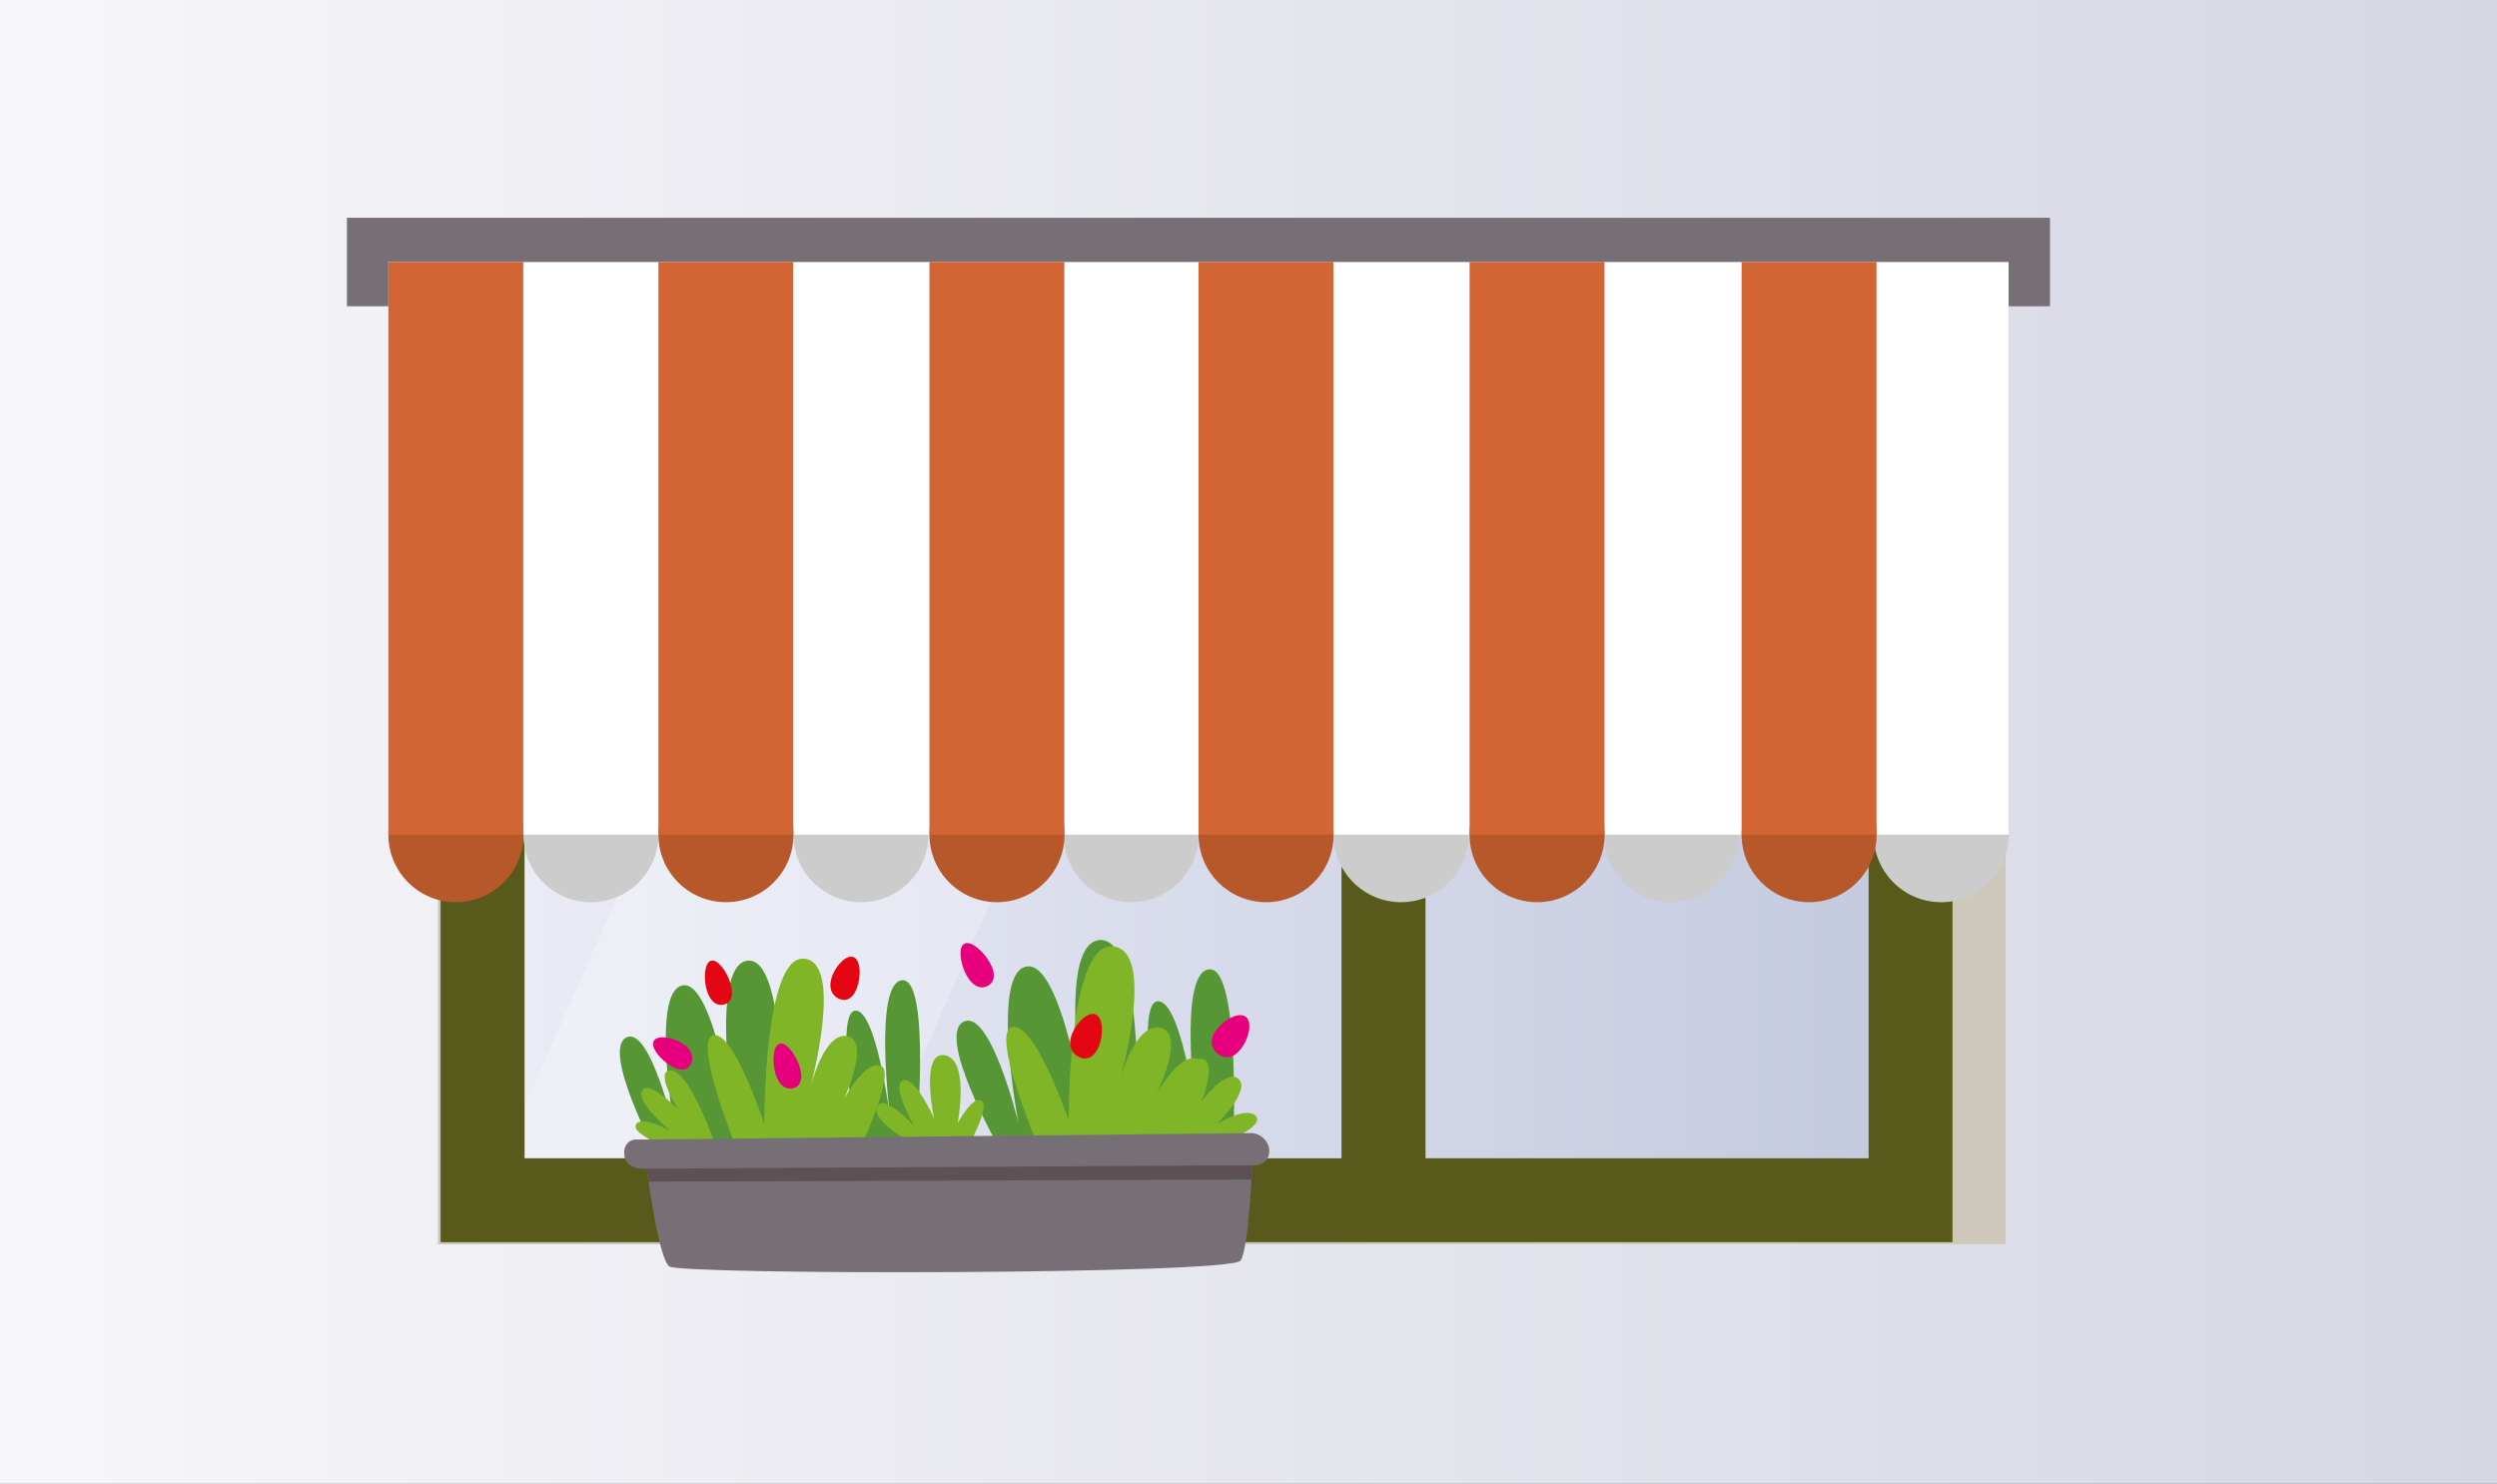
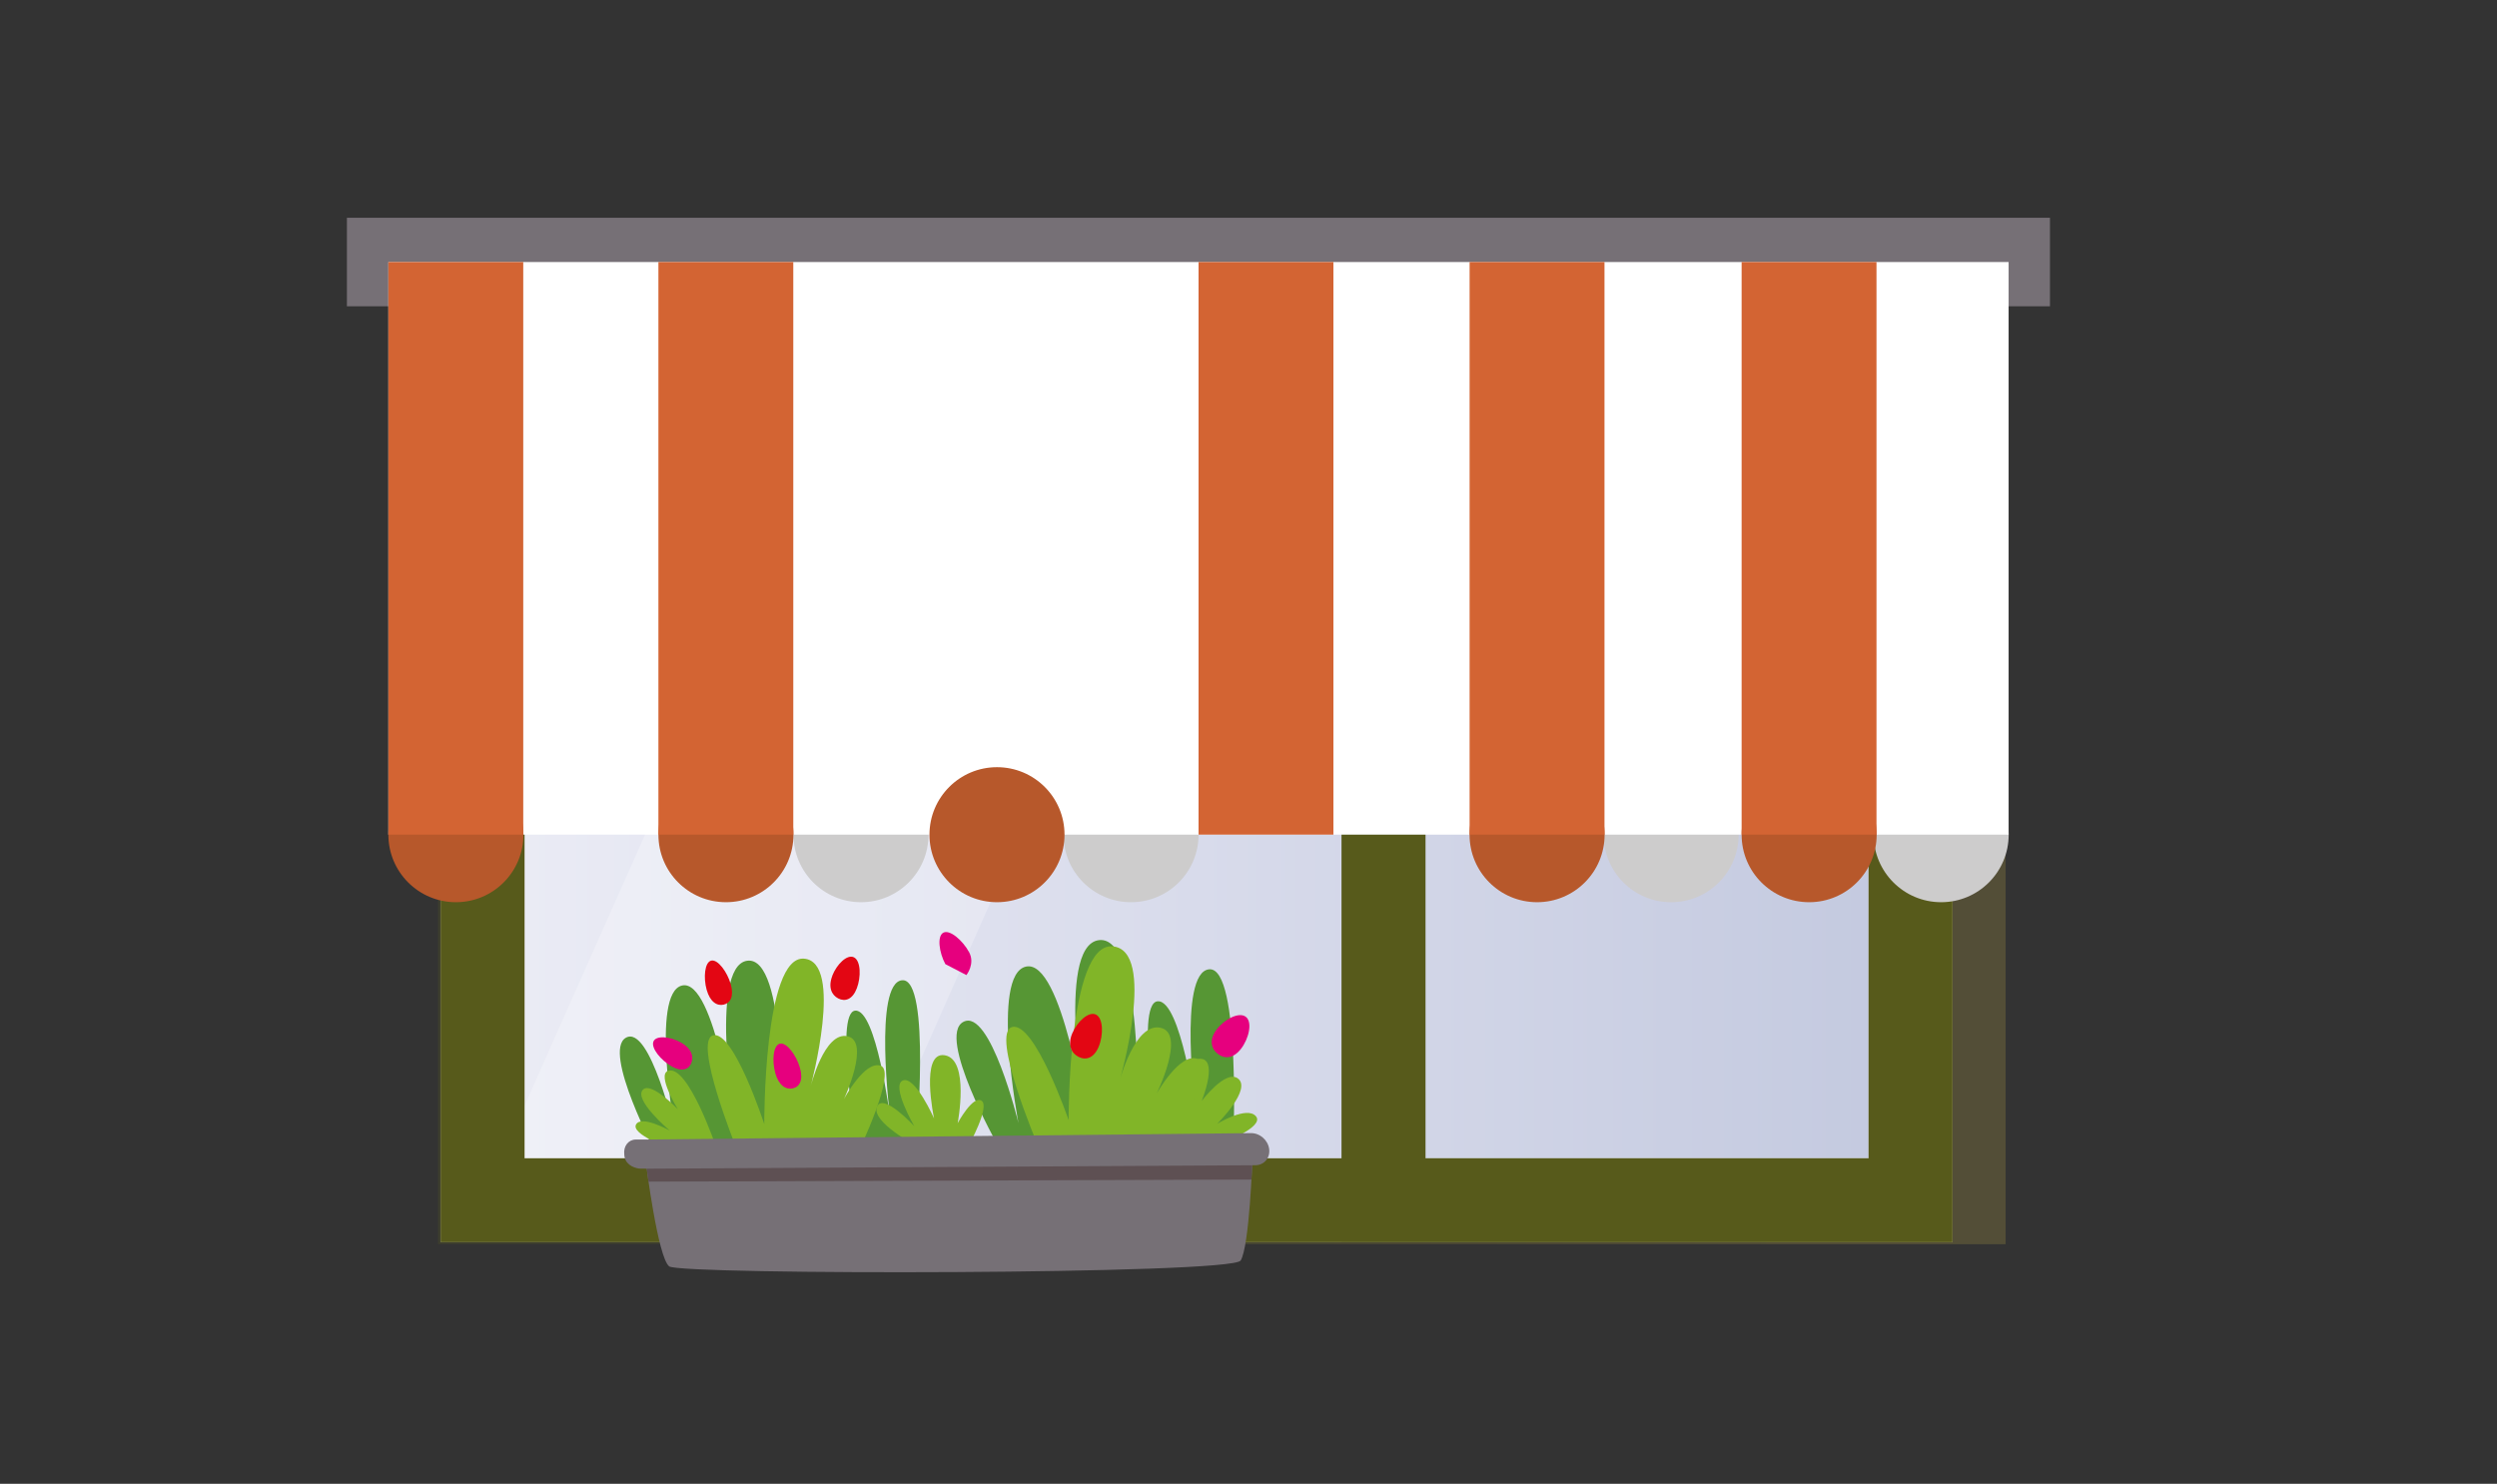
<svg xmlns="http://www.w3.org/2000/svg" xmlns:xlink="http://www.w3.org/1999/xlink" viewBox="0 0 419.71 249.44">
  <rect x="0" y="0" width="419.71" height="249.44" fill="#333333" stroke="none" />
  <defs>
    <style> .cls-1, .cls-2, .cls-3, .cls-4, .cls-5, .cls-6 { fill: none; } .cls-2 { stroke: #575a1b; } .cls-2, .cls-7 { stroke-width: 14.11px; } .cls-2, .cls-7, .cls-4, .cls-5 { stroke-miterlimit: 10; } .cls-3 { isolation: isolate; } .cls-7 { fill: url(#Lila_invierno_2); stroke: #fff; } .cls-8 { fill: #e6007e; } .cls-9, .cls-10 { fill: #fff; } .cls-11 { fill: #b7582b; } .cls-12 { fill: #cdcccc; } .cls-13 { fill: #d36433; } .cls-14 { fill: #e30613; } .cls-15 { fill: #81b528; } .cls-16 { fill: #569634; } .cls-17 { fill: #767076; } .cls-18 { fill: #5e5053; } .cls-4 { stroke: url(#Nieuwe_verloopstaal_2-2); } .cls-4, .cls-5 { mix-blend-mode: multiply; opacity: .28; stroke-width: 14.09px; } .cls-19 { fill: url(#Gris_invierno); } .cls-5 { stroke: url(#Nieuwe_verloopstaal_2); } .cls-6 { clip-path: url(#clippath); } .cls-10 { opacity: .24; } </style>
    <linearGradient id="Gris_invierno" data-name="Gris invierno" x1="0" y1="124.72" x2="419.71" y2="124.72" gradientUnits="userSpaceOnUse">
      <stop offset="0" stop-color="#f7f6f9" />
      <stop offset=".5" stop-color="#e6e6ee" />
      <stop offset="1" stop-color="#d5d7e3" />
    </linearGradient>
    <linearGradient id="Lila_invierno_2" data-name="Lila invierno 2" x1="81.12" y1="129.14" x2="321.13" y2="129.14" gradientUnits="userSpaceOnUse">
      <stop offset="0" stop-color="#ebecf5" />
      <stop offset=".5" stop-color="#d8dbeb" />
      <stop offset="1" stop-color="#c3c9df" />
    </linearGradient>
    <linearGradient id="Nieuwe_verloopstaal_2" data-name="Nieuwe verloopstaal 2" x1="225.5" y1="129.07" x2="328.18" y2="129.07" gradientUnits="userSpaceOnUse">
      <stop offset=".2" stop-color="#575a1f" />
      <stop offset=".86" stop-color="#a4923f" />
    </linearGradient>
    <linearGradient id="Nieuwe_verloopstaal_2-2" data-name="Nieuwe verloopstaal 2" x1="73.63" y1="124.87" x2="337.11" y2="124.87" xlink:href="#Nieuwe_verloopstaal_2" />
    <clipPath id="clippath">
      <path class="cls-1" d="m208.53,211.91c-1.48,2.38-94.15,2.46-96.05.98-1.9-1.48-3.88-17.19-3.88-17.19l101.92-1s-.5,14.83-1.99,17.22Z" />
    </clipPath>
  </defs>
  <g class="cls-3">
    <g id="Layer_2" data-name="Layer 2">
      <g id="Laag_1" data-name="Laag 1">
        <g>
-           <rect class="cls-19" width="419.71" height="249.44" />
          <g>
            <rect class="cls-7" x="81.12" y="56.53" width="240.01" height="145.24" />
            <polygon class="cls-10" points="144.26 201.76 81.12 201.76 145.68 56.37 208.81 56.37 144.26 201.76" />
            <rect class="cls-5" x="232.55" y="56.37" width="88.59" height="145.39" />
            <line class="cls-2" x1="232.55" y1="201.76" x2="232.55" y2="56.37" />
            <rect class="cls-4" x="80.68" y="47.61" width="249.39" height="154.51" />
            <rect class="cls-2" x="81.12" y="56.53" width="240.01" height="145.24" />
            <g>
              <path class="cls-16" d="m110.36,194.04s-9.19-17.32-5.15-19.59c4.07-2.28,8.29,16.12,8.29,16.12,0,0-4.26-23.72,1.17-24.9,5.48-1.19,8.95,24.56,8.95,24.56,0,0-4.62-27.81,1.97-28.72,6.67-.92,5.8,27.85,5.8,27.85l-.39,4.51-20.64.17Z" />
              <path class="cls-16" d="m167.68,192.48s-10.27-18.29-5.76-20.69c4.54-2.43,9.27,17.02,9.27,17.02,0,0-4.77-25.06,1.29-26.32s10.02,25.95,10.02,25.95c0,0-5.18-29.41,2.19-30.39,7.47-.99,6.5,29.45,6.5,29.45l-.43,4.77-23.08.21Z" />
              <path class="cls-16" d="m144.08,192.69s-3.88-22.46-.34-22.79c3.56-.34,5.86,17.88,5.86,17.88,0,0-2.83-22.59,2.04-22.99,4.91-.4,2.34,27.81,2.34,27.81l-9.89.09Z" />
              <path class="cls-15" d="m123.73,192.88s-7.27-17.97-3.86-18.83c3.44-.87,8.59,14.92,8.59,14.92,0,0-.11-28.31,6.67-27.81s1.13,21.47,1.13,21.47c0,0,2.32-9.32,6.21-8.42s-.61,10.55-.61,10.55c0,0,3.52-6.61,6.2-5.58,2.69,1.03-3.84,14.6-3.84,14.6l-20.48-.89Z" />
              <path class="cls-15" d="m120.4,192.91s-4.77-14.11-8.12-12.88c-1.9.69,1.65,6.44,1.65,6.44,0,0-4.41-4.64-5.83-3.31-1.75,1.64,4.46,6.89,4.46,6.89,0,0-4.77-2.65-5.65-1.01-.88,1.63,5.6,3.96,5.6,3.96l7.89-.07Z" />
              <path class="cls-15" d="m162.85,192.52s3.59-6.46,2.14-7.47-4.02,3.77-4.02,3.77c0,0,2.06-10.72-2.17-11.42-4.2-.7-1.8,10.62-1.8,10.62,0,0-3.19-7.21-5.24-6.38s1.91,7.67,1.91,7.67c0,0-5.31-5.76-6.27-3.22-.96,2.53,6.57,6.5,6.57,6.5l8.88-.08Z" />
              <path class="cls-16" d="m194.95,192.23s-4.28-23.55-.38-23.9c3.92-.36,6.45,18.75,6.45,18.75,0,0-3.12-23.7,2.24-24.13,5.41-.43,4.01,30.31,4.01,30.31l-12.32-1.03Z" />
              <path class="cls-15" d="m196.23,192.21s1.64-15.32,5.91-14.17c2.45.66-.15,7.04-.15,7.04,0,0,3.93-5.22,6.01-3.83,2.59,1.73-3.4,7.67-3.4,7.67,0,0,4.97-3.05,6.5-1.27s-5.62,4.48-5.62,4.48l-9.26.08Z" />
              <path class="cls-15" d="m174.4,192.41s-8.02-18.86-4.25-19.76c3.79-.91,9.47,15.65,9.47,15.65,0,0-.13-29.73,7.34-29.21,7.58.52,1.26,22.54,1.26,22.54,0,0,2.55-9.79,6.85-8.85,4.33.95-.67,11.09-.67,11.09,0,0,3.89-6.95,6.84-5.87s-4.23,15.34-4.23,15.34l-22.59-.92Z" />
              <path class="cls-8" d="m112.85,179.25c1.77,1,2.92.55,3.36-.56s0-2.45-1.76-3.44c-1.77-.99-4.19-1.25-4.62-.15s1.27,3.15,3.03,4.14Z" />
              <path class="cls-8" d="m130.31,180.41c.59,2.07,1.78,2.8,2.93,2.56,1.15-.24,1.81-1.37,1.22-3.46-.59-2.08-2.22-4.31-3.36-4.06-1.14.25-1.37,2.88-.78,4.95Z" />
              <path class="cls-14" d="m118.78,166.4c.58,2.04,1.74,2.75,2.86,2.49,1.12-.26,1.77-1.38,1.19-3.43-.58-2.05-2.17-4.23-3.28-3.97s-1.34,2.87-.77,4.91Z" />
              <path class="cls-14" d="m139.9,164.05c-.73,1.9-.13,3.22,1,3.8,1.14.58,2.39.2,3.12-1.71.73-1.91.67-4.62-.48-5.2s-2.92,1.2-3.65,3.1Z" />
-               <path class="cls-8" d="m162.44,163.92c1.07,1.97,2.44,2.4,3.54,1.85s1.52-1.9.44-3.87-3.22-3.82-4.31-3.26-.73,3.32.33,5.29Z" />
+               <path class="cls-8" d="m162.44,163.92s1.52-1.9.44-3.87-3.22-3.82-4.31-3.26-.73,3.32.33,5.29Z" />
              <path class="cls-14" d="m180.24,173.69c-.81,1.95-.19,3.34,1.03,3.97,1.22.63,2.58.27,3.4-1.69.82-1.96.78-4.78-.44-5.4s-3.17,1.17-3.99,3.13Z" />
              <path class="cls-8" d="m204.52,173.04c-1.31,1.7-.98,3.2.14,4.1,1.12.9,2.63.87,3.94-.83,1.32-1.71,1.95-4.46.82-5.36-1.13-.9-3.59.38-4.9,2.09Z" />
              <path class="cls-17" d="m208.53,211.91c-1.48,2.38-94.15,2.46-96.05.98-1.9-1.48-3.88-17.19-3.88-17.19l101.92-1s-.5,14.83-1.99,17.22Z" />
              <g class="cls-6">
                <polygon class="cls-18" points="215.62 198.28 105.36 198.66 104.98 195.4 215.15 194.66 215.62 198.28" />
              </g>
              <path class="cls-17" d="m210.97,195.89l-102.09.58-1.46-.02c-1.09-.16-2.45-.8-2.49-2.42h0c-.16-1.34.7-2.45,1.92-2.46h1.3s102.12-1.08,102.12-1.08c1.5-.02,2.87,1.18,3.06,2.68h0c.19,1.5-.86,2.72-2.36,2.72Z" />
            </g>
          </g>
-           <circle class="cls-12" cx="99.33" cy="140.32" r="11.35" />
          <circle class="cls-12" cx="144.72" cy="140.32" r="11.35" />
          <circle class="cls-12" cx="190.11" cy="140.32" r="11.35" />
-           <circle class="cls-12" cx="235.5" cy="140.32" r="11.35" />
          <circle class="cls-12" cx="280.89" cy="140.32" r="11.35" />
          <circle class="cls-12" cx="326.28" cy="140.32" r="11.35" />
          <rect class="cls-17" x="58.31" y="36.61" width="286.26" height="14.88" />
          <rect class="cls-9" x="65.28" y="44.05" width="272.34" height="96.26" />
          <g>
            <circle class="cls-11" cx="76.63" cy="140.32" r="11.35" />
            <rect class="cls-13" x="65.28" y="44.05" width="22.67" height="96.26" />
          </g>
          <g>
            <circle class="cls-11" cx="122.02" cy="140.32" r="11.35" />
            <rect class="cls-13" x="110.67" y="44.05" width="22.67" height="96.26" />
          </g>
          <g>
            <circle class="cls-11" cx="167.58" cy="140.32" r="11.35" />
-             <rect class="cls-13" x="156.23" y="44.05" width="22.67" height="96.26" />
          </g>
          <g>
-             <circle class="cls-11" cx="212.81" cy="140.32" r="11.35" />
            <rect class="cls-13" x="201.46" y="44.05" width="22.67" height="96.26" />
          </g>
          <g>
            <circle class="cls-11" cx="258.36" cy="140.32" r="11.35" />
            <rect class="cls-13" x="247.02" y="44.05" width="22.67" height="96.26" />
          </g>
          <g>
            <circle class="cls-11" cx="304.09" cy="140.32" r="11.35" />
            <rect class="cls-13" x="292.74" y="44.05" width="22.67" height="96.26" />
          </g>
        </g>
      </g>
    </g>
  </g>
</svg>